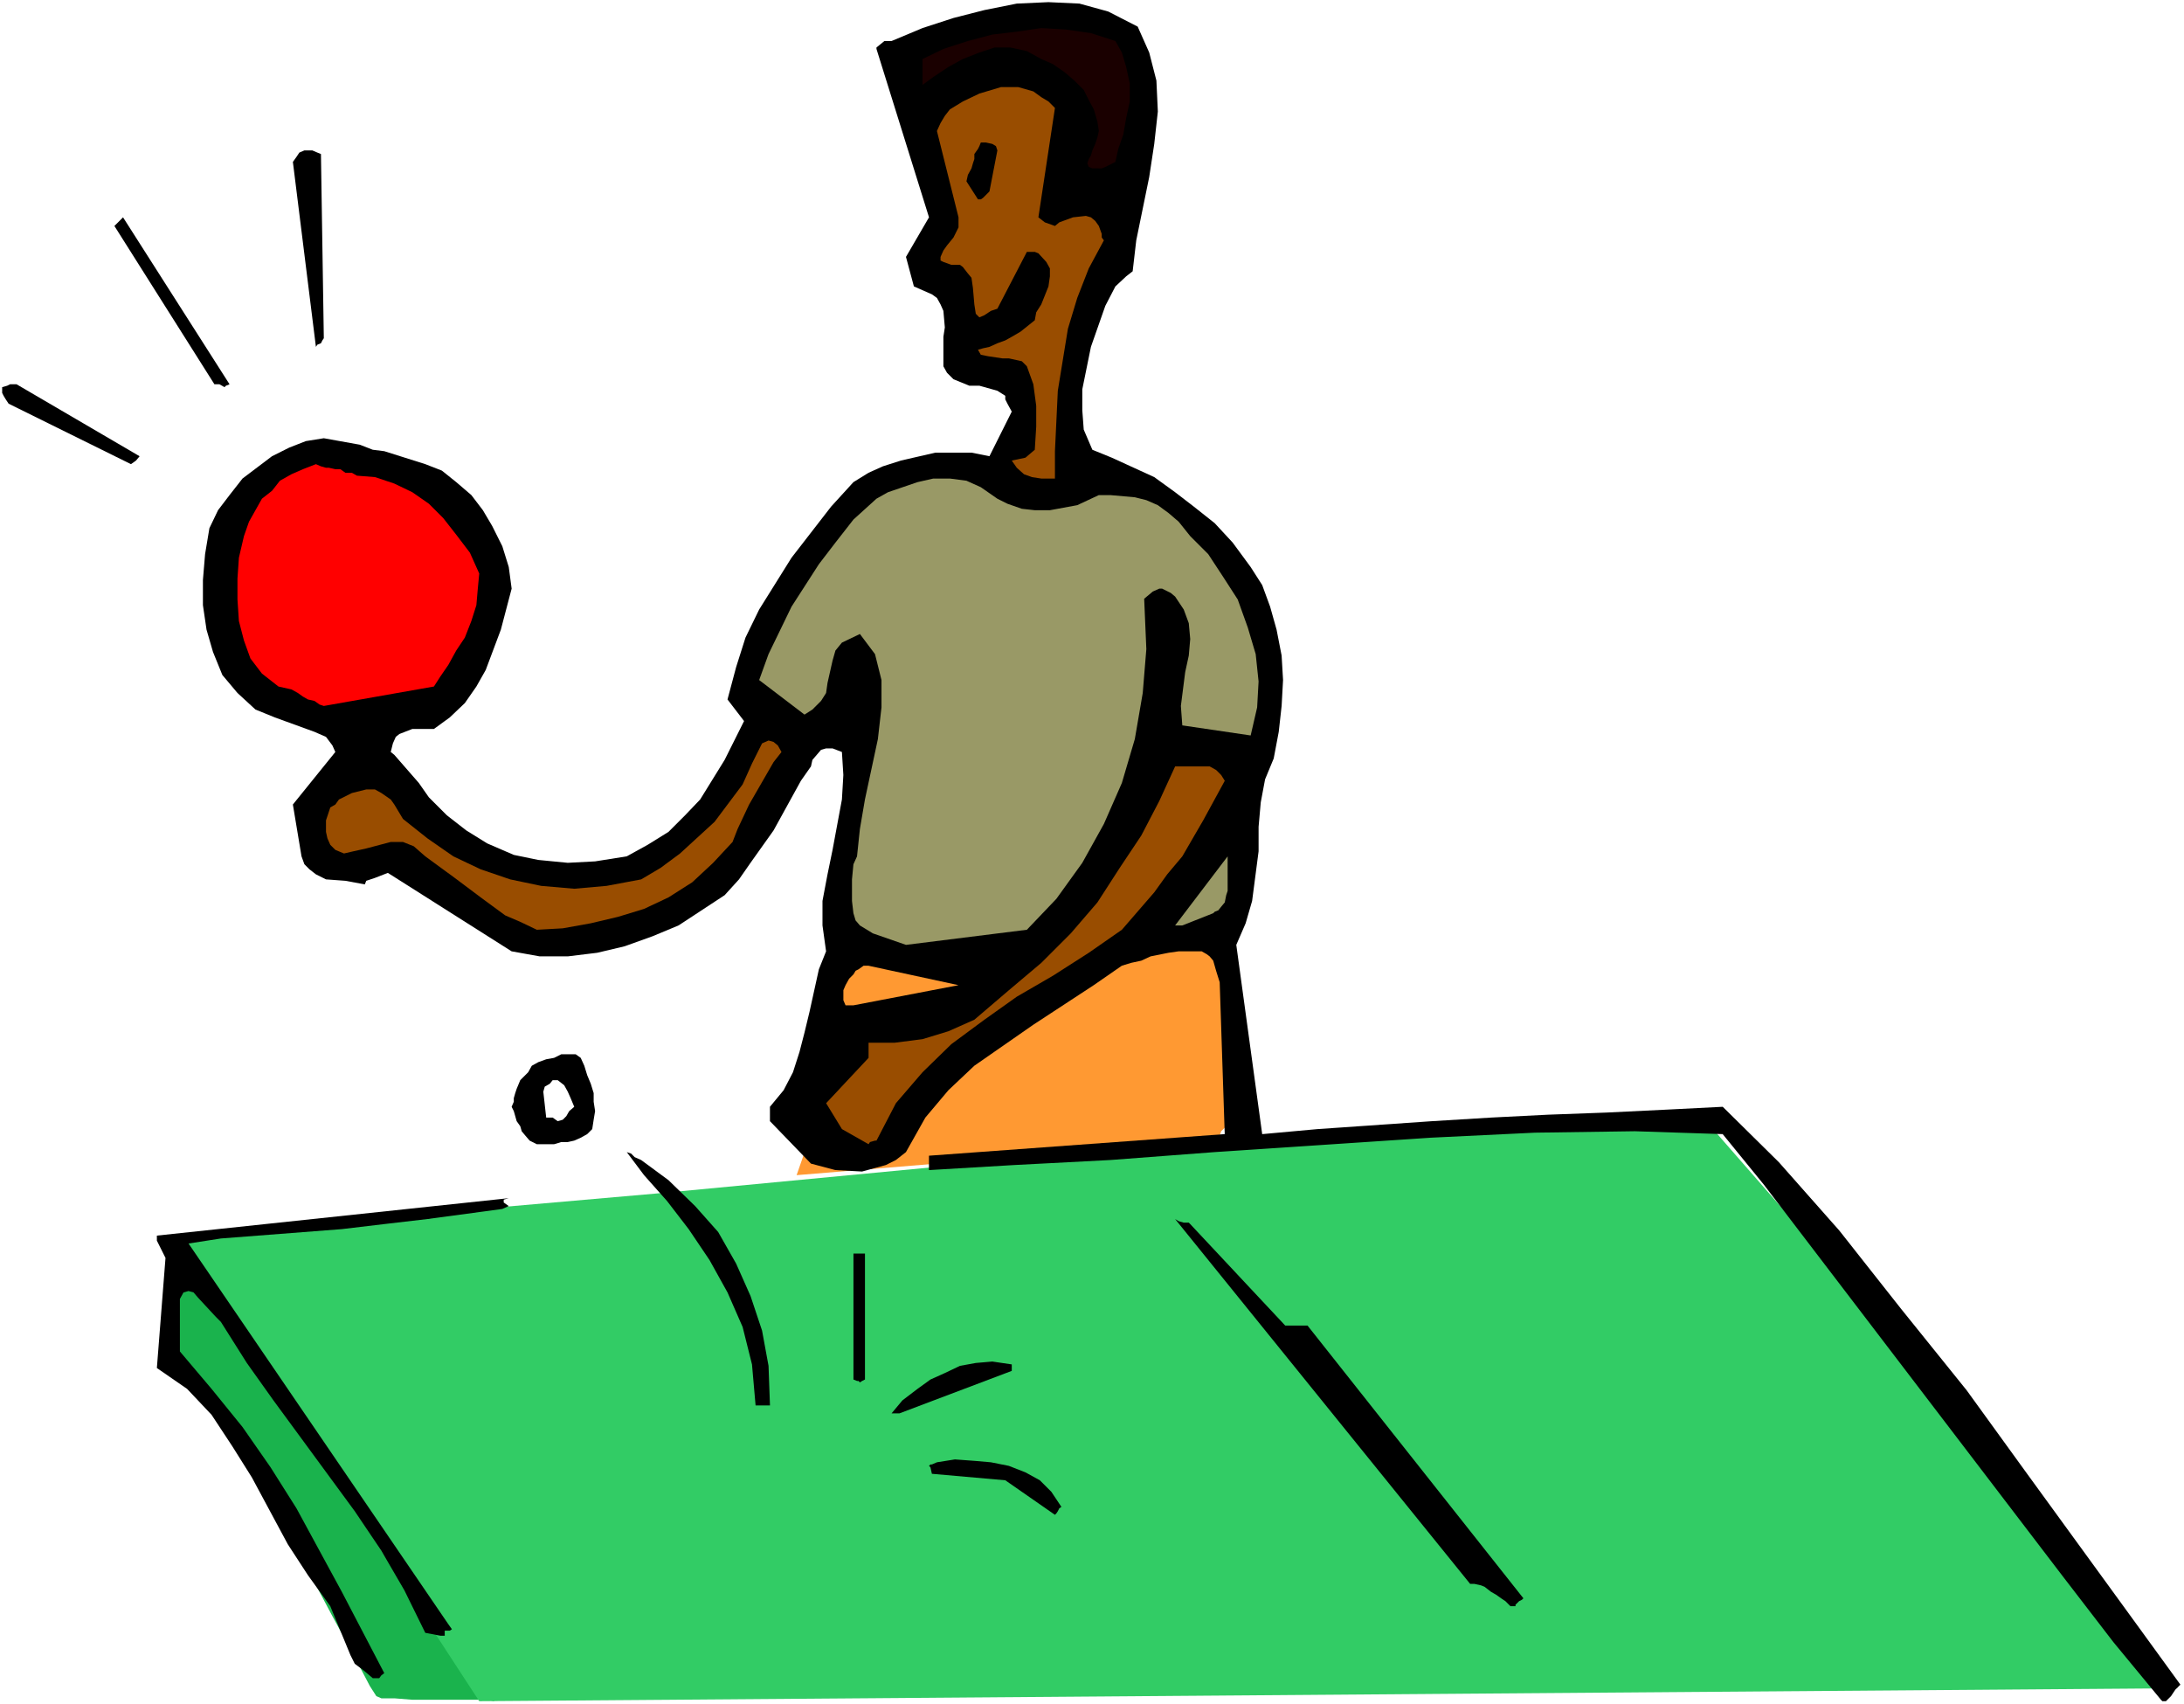
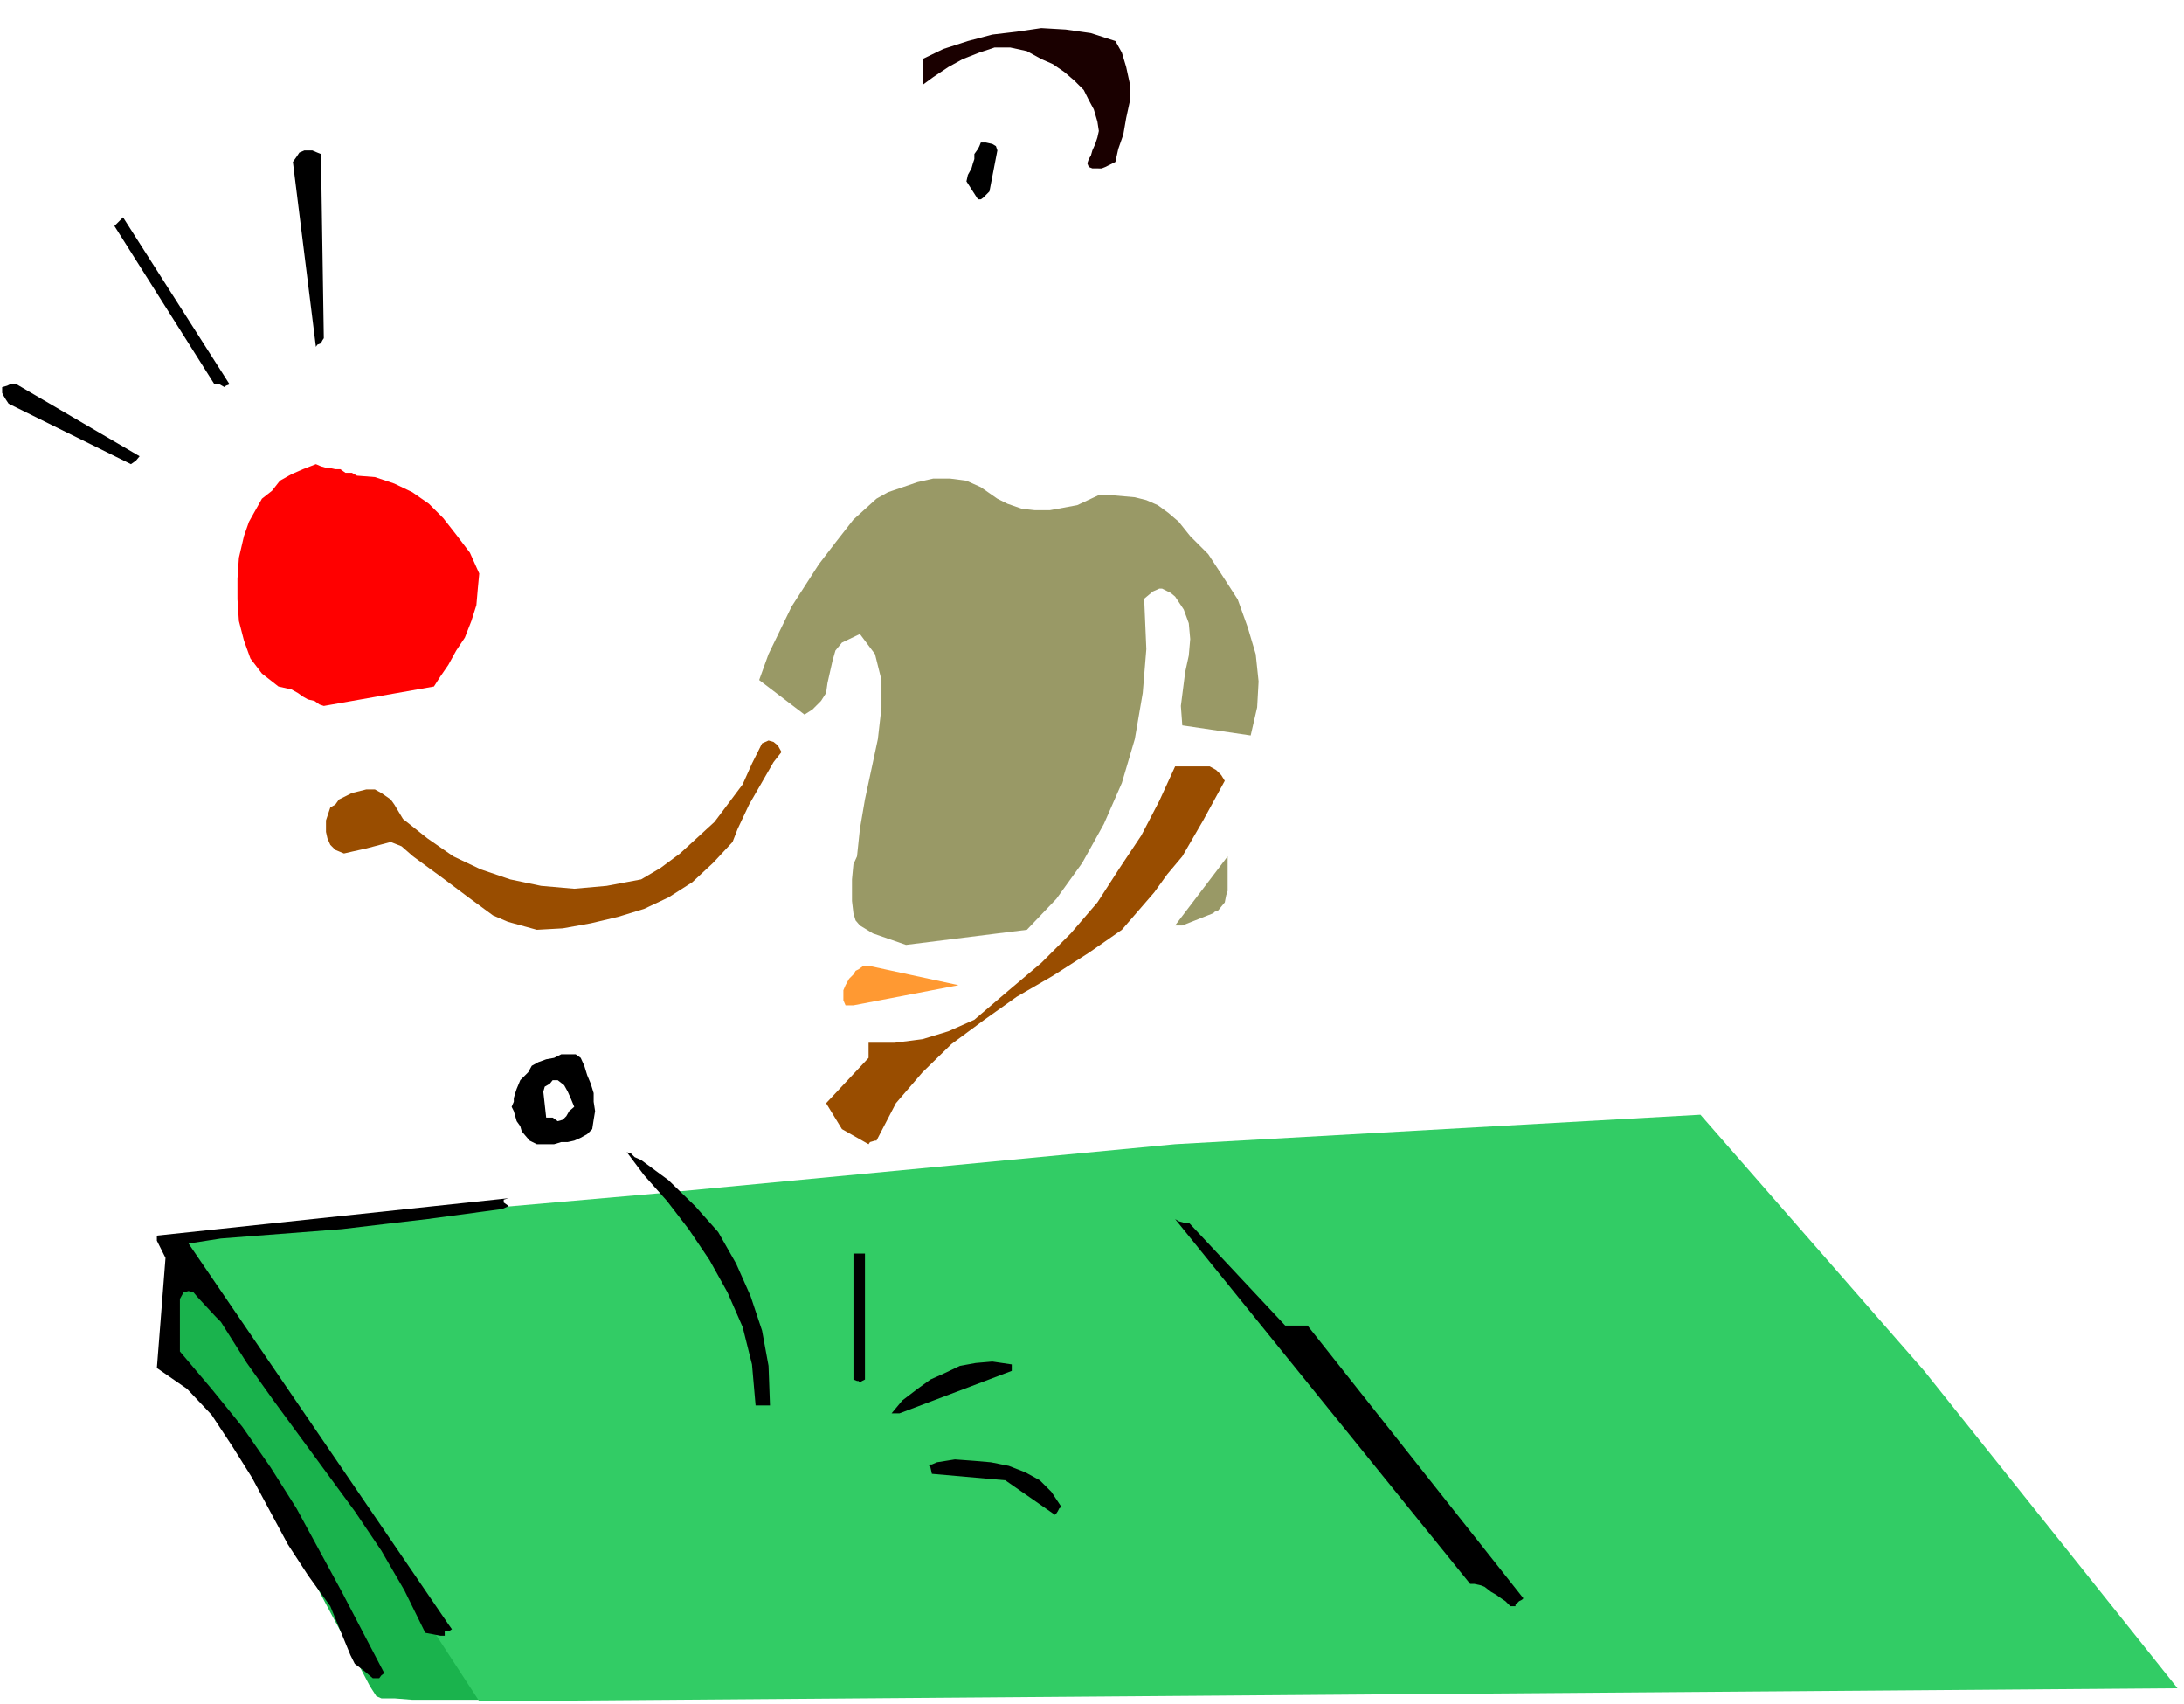
<svg xmlns="http://www.w3.org/2000/svg" xmlns:ns1="http://sodipodi.sourceforge.net/DTD/sodipodi-0.dtd" xmlns:ns2="http://www.inkscape.org/namespaces/inkscape" version="1.0" width="129.766mm" height="101.222mm" id="svg25" ns1:docname="Ping Pong - Player 25.wmf">
  <rect width="100%" height="100%" fill="#333333" stroke="none" />
  <ns1:namedview id="namedview25" pagecolor="#ffffff" bordercolor="#000000" borderopacity="0.25" ns2:showpageshadow="2" ns2:pageopacity="0.0" ns2:pagecheckerboard="0" ns2:deskcolor="#d1d1d1" ns2:document-units="mm" />
  <defs id="defs1">
    <pattern id="WMFhbasepattern" patternUnits="userSpaceOnUse" width="6" height="6" x="0" y="0" />
  </defs>
  <path style="fill:#ffffff;fill-opacity:1;fill-rule:evenodd;stroke:none" d="M 0,382.571 H 490.455 V 0 H 0 Z" id="path1" />
  <path style="fill:#1ab34d;fill-opacity:1;fill-rule:evenodd;stroke:none" d="m 42.339,277.396 -5.171,23.749 16.806,22.78 1.131,2.262 3.394,6.624 5.01,9.047 5.656,10.663 5.494,10.34 5.01,9.209 3.394,6.462 1.454,2.262 1.131,0.485 H 88.557 l 4.04,0.323 h 5.171 4.686 4.04 2.909 l 1.616,0.323 z" id="path2" />
-   <path style="fill:#ff9932;fill-opacity:1;fill-rule:evenodd;stroke:none" d="m 183.901,249.447 -5.01,14.379 94.213,-7.755 v -0.323 l 0.808,-0.808 0.323,-0.969 1.131,-1.131 0.808,-1.454 0.646,-1.131 0.323,-0.808 h 0.485 l -4.525,-39.905 h -21.978 z" id="path3" />
  <path style="fill:#32cc65;fill-opacity:1;fill-rule:evenodd;stroke:none" d="M 107.625,381.925 39.43,277.396 148.349,267.864 263.892,256.878 l 117.968,-6.624 50.258,57.515 56.883,71.247 z" id="path4" />
  <path style="fill:#000000;fill-opacity:1;fill-rule:evenodd;stroke:none" d="m 85.163,376.755 0.485,-0.646 0.646,-0.485 -9.534,-18.256 -10.181,-18.741 -5.818,-9.209 -6.302,-9.047 -6.949,-8.563 -7.11,-8.401 v -11.794 l 0.808,-1.454 1.131,-0.323 1.131,0.323 0.97,1.131 4.04,4.362 1.131,1.131 5.818,9.209 5.979,8.401 18.261,24.88 5.979,8.886 5.171,8.886 4.686,9.532 3.394,0.646 h 0.97 v -1.131 h 1.131 l 0.485,-0.323 -0.808,-1.131 -58.338,-85.465 7.272,-1.131 27.149,-2.1 9.534,-1.131 9.696,-1.131 16.806,-2.262 1.454,-0.646 -1.131,-0.808 v -0.323 -0.323 l 1.131,-0.323 -79.022,8.401 v 1.131 l 1.939,3.877 -1.939,24.718 6.787,4.685 5.494,5.816 4.686,7.109 4.363,6.947 8.08,15.025 4.525,6.947 5.01,6.947 4.525,10.986 0.97,1.939 1.939,1.454 2.101,1.777 z" id="path5" />
  <path style="fill:#000000;fill-opacity:1;fill-rule:evenodd;stroke:none" d="m 340.329,360.599 v -0.323 l 0.808,-0.808 0.646,-0.323 0.323,-0.323 -48.48,-61.231 h -1.454 -0.97 -1.131 -1.454 l -21.331,-22.78 -0.323,-0.323 h -1.131 l -1.131,-0.323 -0.808,-0.485 66.256,81.91 h 0.97 l 1.454,0.323 0.808,0.323 1.454,1.131 1.131,0.646 1.131,0.808 0.97,0.646 1.131,1.131 h 0.485 z" id="path6" />
-   <path style="fill:#000000;fill-opacity:1;fill-rule:evenodd;stroke:none" d="m 489.647,378.209 -9.858,-13.571 -24.563,-33.766 -13.574,-18.741 -14.706,-18.256 -13.898,-17.61 -13.574,-15.348 -12.605,-12.44 -12.766,0.646 -13.251,0.646 -13.251,0.485 -12.766,0.646 -13.251,0.808 -25.694,1.777 -12.443,1.131 -5.818,-42.49 2.101,-4.847 1.454,-5.008 1.454,-11.148 v -5.493 l 0.485,-5.493 0.97,-5.17 1.939,-4.685 1.131,-5.978 0.646,-5.816 0.323,-5.816 -0.323,-5.493 -1.131,-5.816 -1.454,-5.17 -1.778,-4.847 -2.586,-4.039 -4.04,-5.493 -4.04,-4.362 -4.686,-3.716 -4.202,-3.231 -4.686,-3.393 -9.534,-4.362 -4.363,-1.777 -1.939,-4.524 -0.323,-4.362 v -4.685 l 1.939,-9.532 3.232,-9.209 2.262,-4.362 2.424,-2.262 1.454,-1.131 0.808,-6.947 2.909,-14.217 1.131,-7.432 0.808,-7.27 -0.323,-6.947 -1.616,-6.301 -2.586,-5.816 -6.626,-3.393 -6.464,-1.777 -6.949,-0.323 -7.11,0.323 -7.272,1.454 -6.949,1.777 -6.949,2.262 -6.949,2.908 h -1.616 l -1.778,1.454 v 0.323 l 11.797,37.805 -5.171,8.886 1.778,6.624 4.04,1.777 1.131,0.808 0.808,1.454 0.646,1.454 0.323,3.716 -0.323,2.1 v 4.362 2.262 l 0.808,1.454 1.454,1.454 3.555,1.454 h 2.262 l 4.04,1.131 1.778,1.131 v 0.808 l 0.485,0.969 0.97,1.777 -5.01,10.017 -4.04,-0.808 h -8.08 l -7.757,1.777 -4.04,1.292 -3.232,1.454 -3.394,2.1 -5.01,5.493 -8.888,11.471 -7.272,11.632 -3.07,6.301 -2.101,6.624 -1.939,7.27 3.717,4.847 -4.363,8.724 -5.494,8.886 -3.394,3.554 -3.717,3.716 -4.686,2.908 -4.686,2.585 -7.11,1.131 -6.141,0.323 -6.626,-0.646 -5.494,-1.131 -5.979,-2.585 -4.686,-2.908 -4.363,-3.393 -4.04,-4.039 -2.262,-3.231 -5.494,-6.301 -0.808,-0.646 0.485,-1.939 0.646,-1.454 0.808,-0.646 2.909,-1.131 h 4.848 l 3.555,-2.585 3.394,-3.231 2.586,-3.716 2.101,-3.716 3.394,-9.047 2.424,-9.209 -0.646,-4.847 -1.454,-4.685 -2.262,-4.524 -2.101,-3.554 -2.586,-3.393 -3.394,-2.908 -3.232,-2.585 -3.717,-1.454 -9.211,-2.908 -2.586,-0.323 -2.909,-1.131 -8.08,-1.454 -4.04,0.646 -3.717,1.454 -3.878,1.939 -6.626,5.008 -2.909,3.716 -2.586,3.393 -1.939,4.039 -0.97,5.816 -0.485,5.816 v 5.655 l 0.808,5.493 1.454,5.008 2.101,5.17 3.394,4.039 4.04,3.716 4.363,1.777 8.888,3.231 2.586,1.131 1.454,1.939 0.646,1.454 -9.534,11.794 1.939,11.632 0.646,1.777 1.131,1.131 1.454,1.131 2.262,1.131 4.363,0.323 4.363,0.808 0.323,-0.808 1.939,-0.646 2.909,-1.131 27.795,17.61 6.302,1.131 h 6.302 l 6.626,-0.808 6.141,-1.454 6.302,-2.262 5.818,-2.423 10.342,-6.785 3.232,-3.554 2.586,-3.716 5.171,-7.27 6.141,-11.148 2.262,-3.231 0.323,-1.454 1.939,-2.262 1.131,-0.323 h 1.454 l 2.101,0.808 0.323,5.17 -0.323,5.493 -2.101,11.309 -1.131,5.493 -1.131,5.978 v 5.493 l 0.808,5.816 -1.616,4.039 -2.101,9.532 -1.131,4.685 -1.131,4.362 -1.454,4.524 -2.101,4.039 -3.07,3.716 v 3.231 l 9.211,9.532 5.494,1.454 5.979,0.323 5.333,-1.454 2.262,-1.131 2.262,-1.777 4.363,-7.755 5.171,-6.139 5.818,-5.493 13.251,-9.209 13.574,-8.886 6.302,-4.362 2.101,-0.646 2.262,-0.485 2.101,-0.969 4.04,-0.808 2.262,-0.323 h 2.262 2.909 l 1.131,0.646 0.646,0.485 0.808,0.969 0.646,2.262 0.808,2.585 1.131,34.089 -66.418,4.847 v 3.231 l 19.069,-1.131 21.654,-1.131 23.432,-1.777 48.48,-3.231 23.432,-1.131 22.462,-0.323 19.715,0.646 9.211,11.309 67.226,88.05 11.312,14.702 10.666,12.925 0.323,0.323 h 0.808 l 1.131,-1.131 0.97,-1.454 z" id="path7" />
  <path style="fill:#000000;fill-opacity:1;fill-rule:evenodd;stroke:none" d="m 237.552,339.273 0.323,-0.646 0.485,-0.323 -2.262,-3.393 -2.586,-2.585 -3.232,-1.777 -3.717,-1.454 -4.04,-0.808 -3.717,-0.323 -4.363,-0.323 -4.04,0.646 -1.131,0.485 h -0.323 l -0.323,0.323 0.323,0.323 0.323,1.454 16.483,1.454 11.15,7.755 0.323,-0.323 z" id="path8" />
  <path style="fill:#000000;fill-opacity:1;fill-rule:evenodd;stroke:none" d="m 202,317.301 25.21,-9.532 v -0.323 -1.131 l -4.363,-0.646 -3.717,0.323 -3.555,0.646 -3.394,1.616 -3.232,1.454 -2.909,2.1 -3.394,2.585 -2.424,2.908 h 0.323 0.323 0.808 z" id="path9" />
  <path style="fill:#000000;fill-opacity:1;fill-rule:evenodd;stroke:none" d="m 172.265,315.524 h 0.323 0.323 l -0.323,-8.886 -1.454,-7.916 -2.586,-7.755 -3.232,-7.27 -4.04,-7.109 -5.171,-5.816 -5.979,-5.816 -6.141,-4.524 -1.454,-0.646 -0.808,-0.808 -0.97,-0.323 3.878,5.17 5.171,5.816 4.848,6.301 4.686,6.947 4.04,7.27 3.394,7.755 2.101,8.401 0.808,9.209 h 1.131 z" id="path10" />
  <path style="fill:#000000;fill-opacity:1;fill-rule:evenodd;stroke:none" d="m 193.112,310.354 0.485,-0.323 0.646,-0.323 v -28.273 h -0.646 -0.485 -0.646 -0.808 v 28.273 l 0.808,0.323 h 0.323 z" id="path11" />
  <path style="fill:#000000;fill-opacity:1;fill-rule:evenodd;stroke:none" d="m 122.008,256.878 h 0.97 1.454 l 1.616,-0.485 h 1.454 l 1.454,-0.323 1.454,-0.646 1.454,-0.808 1.131,-1.131 0.323,-2.1 0.323,-1.939 -0.323,-2.1 v -1.939 l -0.646,-2.1 -0.808,-1.939 -0.646,-2.1 -0.808,-1.777 -1.131,-0.808 h -1.454 -1.778 l -1.616,0.808 -1.778,0.323 -1.778,0.646 -1.454,0.808 -0.808,1.454 -1.778,1.777 -0.808,1.939 -0.323,0.969 -0.323,1.131 v 0.808 l -0.485,1.131 0.485,0.969 0.323,1.131 0.323,1.131 0.808,1.131 0.323,1.131 0.808,0.969 0.97,1.131 1.616,0.808 h 0.323 0.646 z" id="path12" />
  <path style="fill:#994d00;fill-opacity:1;fill-rule:evenodd;stroke:none" d="m 196.829,256.071 4.363,-8.401 5.979,-6.947 6.464,-6.301 7.434,-5.493 7.272,-5.17 8.08,-4.685 8.08,-5.17 7.434,-5.17 7.272,-8.401 2.909,-4.039 3.394,-4.039 4.686,-8.078 4.848,-8.886 -0.808,-1.292 -1.131,-1.131 -1.454,-0.808 h -3.232 -3.232 -1.293 l -3.555,7.755 -4.04,7.755 -4.848,7.27 -5.01,7.755 -5.979,6.947 -6.626,6.624 -7.272,6.139 -7.757,6.624 -5.818,2.585 -5.818,1.777 -6.302,0.808 h -5.818 v 3.393 l -9.534,10.178 3.555,5.816 5.979,3.393 0.323,-0.485 1.131,-0.323 z" id="path13" />
  <path style="fill:#ffffff;fill-opacity:1;fill-rule:evenodd;stroke:none" d="m 125.24,251.709 1.131,-0.323 0.808,-0.808 0.646,-1.131 1.131,-0.969 -0.808,-1.939 -0.646,-1.454 -0.808,-1.454 -1.454,-1.131 h -1.131 l -0.646,0.808 -1.131,0.646 -0.323,1.131 0.646,5.816 h 0.323 0.808 0.323 z" id="path14" />
  <path style="fill:#ff9932;fill-opacity:1;fill-rule:evenodd;stroke:none" d="m 191.657,225.698 23.594,-4.524 -20.2,-4.362 h -1.131 l -1.131,0.808 -0.646,0.323 -0.485,0.808 -0.97,0.969 -0.808,1.454 -0.485,1.131 v 1.131 1.131 l 0.485,1.131 h 0.323 0.485 0.646 z" id="path15" />
  <path style="fill:#999966;fill-opacity:1;fill-rule:evenodd;stroke:none" d="m 203.454,212.127 27.149,-3.393 6.626,-6.947 5.818,-8.078 4.848,-8.724 4.04,-9.209 2.909,-9.855 1.778,-10.34 0.808,-9.855 -0.485,-11.309 1.939,-1.616 1.454,-0.646 h 0.646 l 1.939,0.969 0.97,0.808 1.939,2.908 1.131,3.07 0.323,3.554 -0.323,3.716 -0.808,3.716 -0.97,7.593 0.323,4.362 15.352,2.262 1.454,-6.301 0.323,-5.816 -0.646,-6.139 -1.778,-5.978 -2.262,-6.301 -3.232,-5.008 -3.394,-5.17 -4.04,-4.039 -2.586,-3.231 -2.262,-1.939 -2.424,-1.777 -2.586,-1.131 -2.586,-0.646 -5.494,-0.485 h -2.586 l -4.848,2.262 -6.141,1.131 h -3.394 l -2.909,-0.323 -3.232,-1.131 -2.262,-1.131 -3.717,-2.585 -3.232,-1.454 -3.717,-0.485 h -3.717 l -3.555,0.808 -6.626,2.262 -2.586,1.454 -5.171,4.685 -4.04,5.17 -3.717,4.847 -6.141,9.532 -5.171,10.663 -2.101,5.816 10.181,7.755 1.778,-1.131 1.939,-1.939 1.131,-1.777 0.323,-2.262 1.131,-5.008 0.646,-2.262 1.454,-1.777 4.04,-1.939 3.394,4.524 1.454,5.816 v 6.139 l -0.808,7.109 -2.909,13.571 -1.131,6.624 -0.646,6.139 -0.808,1.777 -0.323,3.393 v 2.908 1.939 l 0.323,2.747 0.485,1.616 0.97,1.131 2.909,1.777 z" id="path16" />
-   <path style="fill:#994d00;fill-opacity:1;fill-rule:evenodd;stroke:none" d="m 120.553,208.734 5.818,-0.323 6.302,-1.131 6.141,-1.454 5.818,-1.777 5.494,-2.585 5.333,-3.393 4.686,-4.362 4.363,-4.685 1.131,-2.908 2.586,-5.493 5.494,-9.532 1.778,-2.262 -0.808,-1.454 -0.97,-0.808 -1.131,-0.323 -1.454,0.646 -2.262,4.524 -2.101,4.685 -6.302,8.401 -7.757,7.109 -4.363,3.231 -4.363,2.585 -7.757,1.454 -7.272,0.646 -7.434,-0.646 -6.949,-1.454 -6.626,-2.262 -6.141,-2.908 -5.818,-4.039 -5.494,-4.362 -1.939,-3.231 -0.808,-1.131 -2.101,-1.454 -1.454,-0.808 h -1.939 l -3.232,0.808 -2.909,1.454 -0.808,1.131 -1.131,0.646 -0.97,2.908 v 2.585 l 0.323,1.454 0.646,1.454 1.131,1.131 1.939,0.808 2.101,-0.485 2.909,-0.646 5.494,-1.454 h 2.747 l 2.424,0.969 2.586,2.262 6.626,4.847 5.818,4.362 5.494,4.039 3.394,1.454 z" id="path17" />
+   <path style="fill:#994d00;fill-opacity:1;fill-rule:evenodd;stroke:none" d="m 120.553,208.734 5.818,-0.323 6.302,-1.131 6.141,-1.454 5.818,-1.777 5.494,-2.585 5.333,-3.393 4.686,-4.362 4.363,-4.685 1.131,-2.908 2.586,-5.493 5.494,-9.532 1.778,-2.262 -0.808,-1.454 -0.97,-0.808 -1.131,-0.323 -1.454,0.646 -2.262,4.524 -2.101,4.685 -6.302,8.401 -7.757,7.109 -4.363,3.231 -4.363,2.585 -7.757,1.454 -7.272,0.646 -7.434,-0.646 -6.949,-1.454 -6.626,-2.262 -6.141,-2.908 -5.818,-4.039 -5.494,-4.362 -1.939,-3.231 -0.808,-1.131 -2.101,-1.454 -1.454,-0.808 h -1.939 l -3.232,0.808 -2.909,1.454 -0.808,1.131 -1.131,0.646 -0.97,2.908 v 2.585 l 0.323,1.454 0.646,1.454 1.131,1.131 1.939,0.808 2.101,-0.485 2.909,-0.646 5.494,-1.454 l 2.424,0.969 2.586,2.262 6.626,4.847 5.818,4.362 5.494,4.039 3.394,1.454 z" id="path17" />
  <path style="fill:#999966;fill-opacity:1;fill-rule:evenodd;stroke:none" d="m 265.509,207.765 6.949,-2.747 0.323,-0.323 0.808,-0.323 0.646,-0.808 0.808,-0.969 0.323,-1.616 0.323,-0.969 v -1.131 -1.131 -1.131 -1.454 -1.454 -1.454 l -11.797,15.51 h 0.808 0.485 z" id="path18" />
  <path style="fill:#ff0000;fill-opacity:1;fill-rule:evenodd;stroke:none" d="m 72.72,158.489 24.725,-4.362 1.454,-2.262 1.778,-2.585 1.778,-3.231 1.939,-2.908 1.454,-3.716 1.131,-3.554 0.323,-3.716 0.323,-3.393 -2.101,-4.685 -3.07,-4.039 -2.909,-3.716 -3.232,-3.231 -3.717,-2.585 -4.04,-1.939 -4.363,-1.454 -4.04,-0.323 -1.131,-0.646 h -1.454 l -1.131,-0.808 h -1.131 l -1.454,-0.323 h -0.646 l -1.131,-0.323 -1.131,-0.485 -2.909,1.131 -2.586,1.131 -2.586,1.454 -1.778,2.262 -2.262,1.777 -1.454,2.585 -1.454,2.585 -1.131,3.231 -1.131,4.847 -0.323,4.685 v 4.685 l 0.323,4.847 1.131,4.362 1.454,4.039 2.586,3.393 3.717,2.908 1.454,0.323 1.454,0.323 1.454,0.808 1.131,0.808 1.131,0.646 1.454,0.323 1.131,0.808 z" id="path19" />
-   <path style="fill:#994d00;fill-opacity:1;fill-rule:evenodd;stroke:none" d="m 233.835,107.437 h 3.07 v -6.139 l 0.646,-13.571 2.262,-13.894 2.101,-6.947 2.586,-6.624 3.394,-6.301 -0.485,-0.646 v -0.808 l -0.646,-1.777 -0.808,-1.131 -0.97,-0.808 -1.131,-0.323 -2.909,0.323 -3.07,1.131 -0.97,0.808 -2.262,-0.808 -1.454,-1.131 3.717,-24.557 -1.454,-1.454 -1.616,-0.969 -1.778,-1.292 -3.394,-0.969 h -3.878 l -4.848,1.454 -3.717,1.777 -2.909,1.777 -1.131,1.454 -0.97,1.616 -0.808,1.777 4.848,19.387 v 1.131 1.131 l -1.131,2.262 -1.454,1.777 -0.808,1.131 -0.646,1.454 v 0.808 l 0.646,0.323 1.778,0.646 h 1.293 0.646 l 0.646,0.485 1.131,1.454 0.808,0.969 0.323,2.262 0.323,3.716 0.323,2.1 0.808,0.808 1.131,-0.485 1.454,-0.969 1.454,-0.485 6.626,-12.763 h 1.778 l 0.808,0.323 1.778,1.939 0.808,1.454 v 1.777 l -0.323,2.262 -1.616,4.039 -1.131,1.777 -0.323,1.777 -3.232,2.585 -1.939,1.131 -1.454,0.808 -1.778,0.646 -1.778,0.808 -1.454,0.323 -1.131,0.323 0.646,1.131 1.616,0.323 3.232,0.485 h 1.454 l 1.454,0.323 1.454,0.323 1.131,1.131 1.454,4.039 0.646,4.847 v 4.685 l -0.323,5.17 -2.101,1.777 -3.07,0.646 1.131,1.616 1.616,1.454 1.778,0.646 z" id="path20" />
  <path style="fill:#000000;fill-opacity:1;fill-rule:evenodd;stroke:none" d="m 29.411,104.205 1.131,-0.808 0.808,-0.969 L 3.717,86.272 H 3.07 2.262 l -0.646,0.323 -1.131,0.323 v 1.292 l 0.323,0.646 0.485,0.808 0.646,0.969 z" id="path21" />
  <path style="fill:#000000;fill-opacity:1;fill-rule:evenodd;stroke:none" d="m 50.419,86.919 0.323,-0.323 0.808,-0.323 -23.917,-37.482 -0.808,0.808 -1.131,1.131 22.462,35.543 h 1.131 z" id="path22" />
  <path style="fill:#000000;fill-opacity:1;fill-rule:evenodd;stroke:none" d="m 72.72,75.933 -0.646,-41.359 -0.808,-0.323 -1.131,-0.485 h -1.778 l -1.131,0.485 -0.646,0.969 -0.808,1.131 5.171,41.521 0.323,-0.485 0.808,-0.323 0.323,-0.646 z" id="path23" />
  <path style="fill:#000000;fill-opacity:1;fill-rule:evenodd;stroke:none" d="m 220.261,44.752 0.485,-0.323 0.646,-0.646 0.485,-0.485 0.323,-0.323 1.778,-9.209 -0.323,-0.969 -0.808,-0.485 -1.454,-0.323 h -1.131 l -0.323,0.808 -0.323,0.646 -0.808,1.131 v 1.131 l -0.323,0.969 -0.323,1.131 -0.808,1.454 -0.323,1.454 2.586,4.039 h 0.323 z" id="path24" />
  <path style="fill:#1a0000;fill-opacity:1;fill-rule:evenodd;stroke:none" d="m 246.763,37.805 h 0.646 l 0.808,-0.323 0.646,-0.323 1.616,-0.808 0.646,-2.908 1.131,-3.231 0.646,-3.716 0.808,-3.716 v -4.039 l -0.808,-3.716 -0.97,-3.231 -1.454,-2.585 -5.494,-1.777 -5.656,-0.808 -5.494,-0.323 -5.494,0.808 -5.494,0.646 -5.494,1.454 -5.494,1.777 -4.686,2.262 v 5.816 l 2.424,-1.777 3.394,-2.262 3.232,-1.777 3.717,-1.454 3.394,-1.131 h 3.555 l 3.717,0.808 3.232,1.777 2.586,1.131 2.586,1.777 2.262,1.939 2.101,2.1 1.131,2.262 1.131,2.1 0.808,2.746 0.323,2.1 -0.323,1.454 -0.485,1.454 -0.646,1.454 -0.323,1.131 -0.485,0.808 -0.323,0.969 0.323,0.808 0.808,0.323 h 0.646 0.485 z" id="path25" />
</svg>